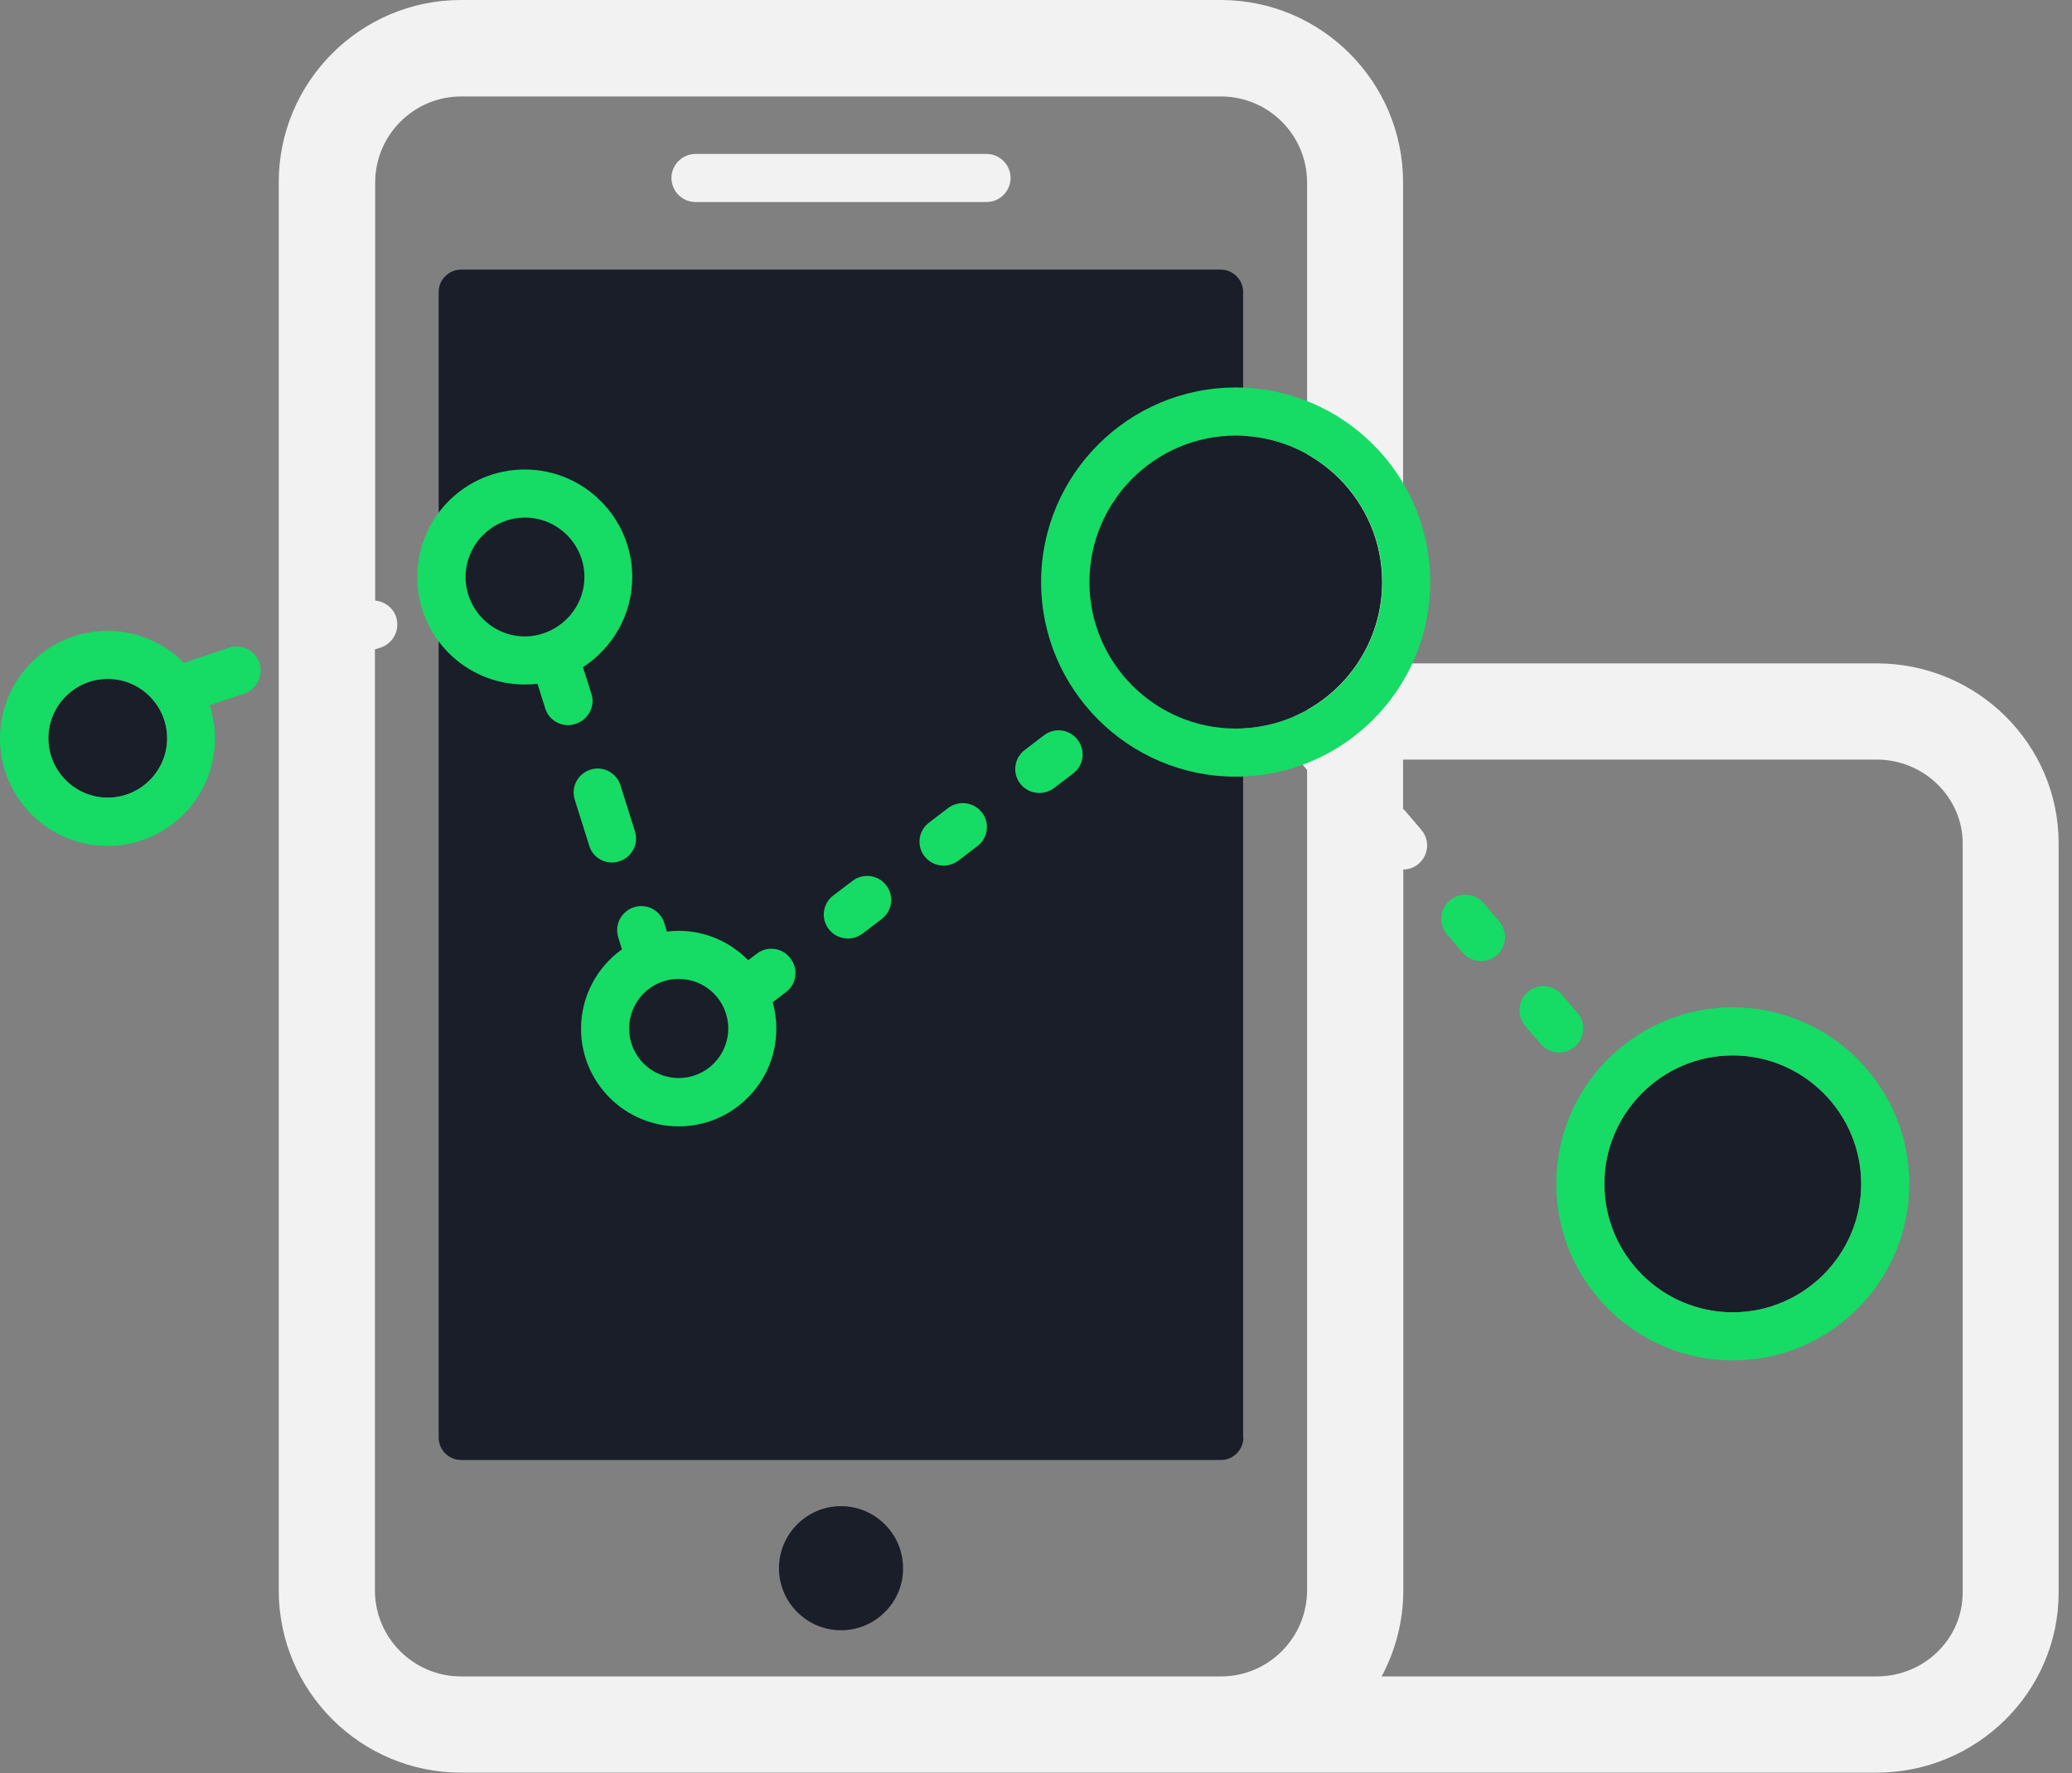
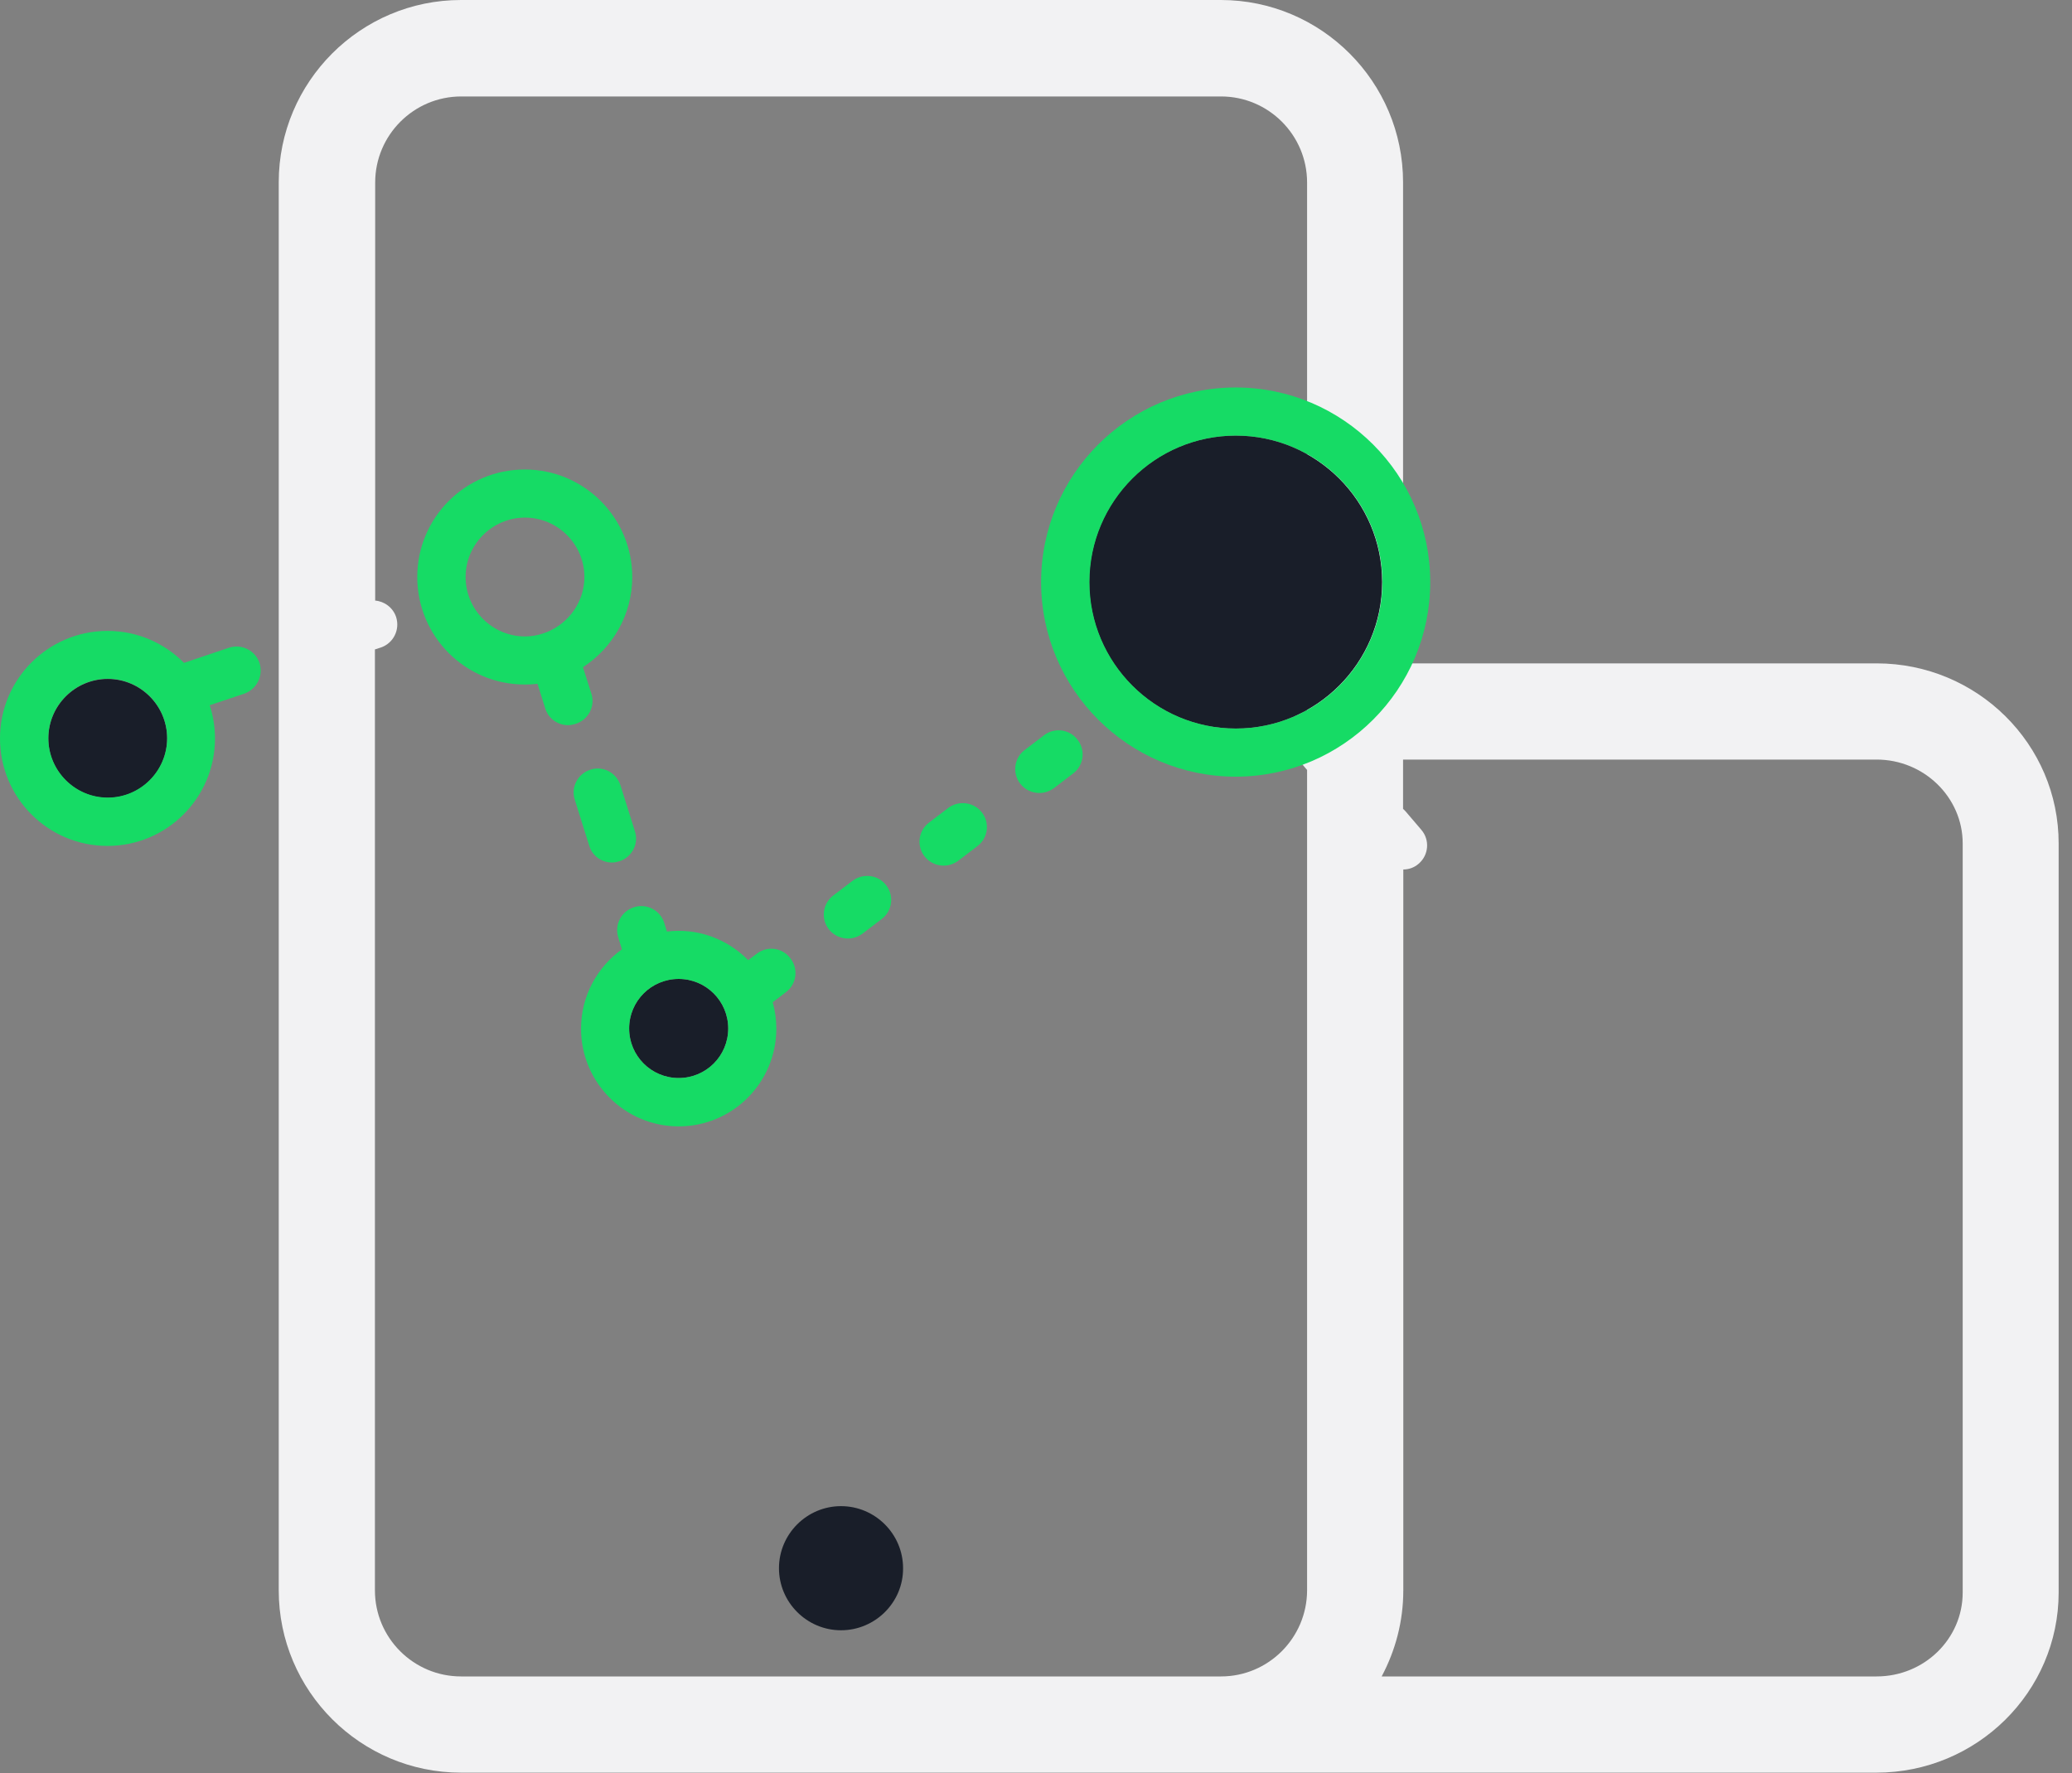
<svg xmlns="http://www.w3.org/2000/svg" width="97" height="83" viewBox="0 0 97 83" fill="none">
  <rect x="0" y="0" width="97" height="83" fill="#808080" stroke="none" />
  <path d="M39.372 76.312C37.773 76.312 36.467 75.006 36.467 73.407C36.467 71.808 37.773 70.502 39.372 70.502C40.971 70.502 42.277 71.808 42.277 73.407C42.288 75.006 40.971 76.312 39.372 76.312Z" fill="#191E29" />
-   <path d="M58.208 67.293C58.208 67.868 57.735 68.341 57.161 68.341H21.583C21.009 68.341 20.536 67.868 20.536 67.293V13.668C20.536 13.094 21.009 12.621 21.583 12.621H57.15C57.724 12.621 58.197 13.094 58.197 13.668V67.293H58.208Z" fill="#191E29" />
-   <path d="M81.119 49.403C77.809 49.403 75.107 52.105 75.107 55.416C75.107 58.726 77.809 61.428 81.119 61.428C84.429 61.428 87.131 58.726 87.131 55.416C87.131 52.105 84.429 49.403 81.119 49.403Z" fill="#191E29" />
-   <path d="M81.119 47.152C76.559 47.152 72.855 50.856 72.855 55.416C72.855 59.975 76.559 63.679 81.119 63.679C85.679 63.679 89.383 59.975 89.383 55.416C89.383 50.856 85.679 47.152 81.119 47.152ZM75.107 55.416C75.107 52.105 77.809 49.403 81.119 49.403C84.429 49.403 87.131 52.105 87.131 55.416C87.131 58.726 84.429 61.428 81.119 61.428C77.798 61.428 75.107 58.726 75.107 55.416Z" fill="#16DB65" />
  <path d="M31.772 45.823C30.488 45.823 29.453 46.859 29.453 48.142C29.453 49.426 30.488 50.462 31.772 50.462C33.056 50.462 34.091 49.426 34.091 48.142C34.091 46.859 33.044 45.823 31.772 45.823ZM5.044 31.783C3.513 31.783 2.263 33.033 2.263 34.564C2.263 36.096 3.513 37.345 5.044 37.345C6.575 37.345 7.825 36.096 7.825 34.564C7.825 33.033 6.575 31.783 5.044 31.783Z" fill="#191E29" />
  <path d="M12.148 31.029C11.945 30.444 11.315 30.128 10.718 30.32L8.613 31.029C7.701 30.106 6.44 29.532 5.033 29.532C2.263 29.532 0 31.783 0 34.564C0 37.345 2.252 39.597 5.033 39.597C7.814 39.597 10.065 37.345 10.065 34.564C10.065 34.024 9.975 33.495 9.818 33.011L11.439 32.47C12.024 32.256 12.34 31.626 12.148 31.029ZM5.044 37.334C3.513 37.334 2.263 36.084 2.263 34.553C2.263 33.022 3.513 31.772 5.044 31.772C6.575 31.772 7.825 33.022 7.825 34.553C7.825 36.084 6.575 37.334 5.044 37.334ZM27.685 32.47L27.291 31.232C28.676 30.331 29.599 28.777 29.599 27.01C29.599 24.24 27.348 21.977 24.567 21.977C21.786 21.977 19.534 24.229 19.534 27.01C19.534 29.791 21.786 32.042 24.567 32.042C24.769 32.042 24.972 32.031 25.163 32.009L25.524 33.157C25.67 33.641 26.12 33.945 26.593 33.945C26.706 33.945 26.818 33.923 26.931 33.889C27.55 33.697 27.877 33.056 27.685 32.47ZM25.602 29.588C25.557 29.599 25.512 29.622 25.479 29.633C25.197 29.734 24.893 29.791 24.578 29.791C23.047 29.791 21.797 28.541 21.797 27.01C21.797 25.479 23.047 24.229 24.578 24.229C26.109 24.229 27.359 25.479 27.359 27.01C27.359 28.169 26.627 29.171 25.602 29.588ZM28.654 40.374C28.766 40.374 28.879 40.351 28.991 40.318C29.588 40.126 29.915 39.496 29.723 38.91L29.047 36.76C28.856 36.163 28.226 35.837 27.64 36.028C27.044 36.219 26.717 36.85 26.908 37.435L27.584 39.586C27.73 40.07 28.169 40.374 28.654 40.374ZM39.912 41.23L39.011 41.916C38.516 42.288 38.415 42.997 38.798 43.492C39.023 43.785 39.361 43.932 39.698 43.932C39.935 43.932 40.171 43.853 40.374 43.706L41.275 43.02C41.77 42.648 41.871 41.939 41.489 41.443C41.117 40.948 40.408 40.858 39.912 41.23ZM50.45 34.632C50.079 34.136 49.37 34.035 48.874 34.418L47.974 35.105C47.478 35.476 47.377 36.186 47.76 36.681C47.985 36.974 48.322 37.12 48.66 37.12C48.897 37.12 49.133 37.041 49.336 36.895L50.236 36.208C50.732 35.837 50.833 35.127 50.45 34.632ZM44.393 37.818L43.492 38.505C42.997 38.876 42.896 39.586 43.279 40.081C43.504 40.374 43.842 40.52 44.179 40.52C44.416 40.52 44.652 40.441 44.855 40.295L45.755 39.608C46.251 39.237 46.352 38.527 45.969 38.032C45.598 37.548 44.889 37.447 44.393 37.818ZM35.431 44.641L35.026 44.945C34.193 44.1 33.044 43.571 31.772 43.571C31.581 43.571 31.401 43.583 31.221 43.605L31.097 43.2C30.905 42.603 30.275 42.277 29.678 42.468C29.081 42.659 28.755 43.29 28.946 43.887L29.115 44.438C27.956 45.271 27.201 46.622 27.201 48.154C27.201 50.676 29.25 52.725 31.772 52.725C34.294 52.725 36.343 50.676 36.343 48.154C36.343 47.726 36.287 47.309 36.174 46.915L36.794 46.442C37.289 46.071 37.39 45.361 37.008 44.866C36.636 44.359 35.927 44.258 35.431 44.641ZM29.453 48.142C29.453 46.859 30.489 45.823 31.772 45.823C33.056 45.823 34.092 46.859 34.092 48.142C34.092 49.426 33.056 50.462 31.772 50.462C30.489 50.462 29.453 49.426 29.453 48.142Z" fill="#16DB65" />
  <path d="M87.852 31.052H65.684V8.534C65.684 3.828 61.856 0 57.15 0H21.583C16.877 0 13.049 3.828 13.049 8.534V74.443C13.049 79.149 16.877 82.977 21.583 82.977H87.841C92.547 82.977 96.375 79.194 96.375 74.544V39.496C96.386 34.834 92.558 31.052 87.852 31.052ZM57.161 78.473H21.583C19.365 78.473 17.552 76.672 17.552 74.443V30.399L17.834 30.308C18.419 30.106 18.735 29.475 18.543 28.879C18.397 28.44 17.992 28.147 17.564 28.113V8.545C17.564 6.327 19.365 4.515 21.594 4.515H57.161C59.379 4.515 61.191 6.316 61.191 8.545V33.326C60.977 33.348 60.752 33.438 60.572 33.585C60.099 33.99 60.043 34.699 60.448 35.172L61.18 36.028L61.191 36.039V74.454C61.18 76.672 59.379 78.473 57.161 78.473ZM91.883 74.544C91.883 76.717 90.081 78.473 87.852 78.473H64.682C65.323 77.269 65.695 75.906 65.695 74.443V40.7C65.954 40.7 66.213 40.61 66.415 40.43C66.888 40.025 66.945 39.316 66.539 38.843L65.808 37.987C65.774 37.942 65.729 37.908 65.684 37.863V35.555H87.852C90.07 35.555 91.883 37.323 91.883 39.484V74.544Z" fill="#F2F2F3" />
-   <path d="M73.114 46.555C72.709 46.082 72 46.026 71.527 46.431C71.054 46.836 70.998 47.546 71.403 48.019L72.135 48.874C72.36 49.133 72.675 49.268 72.991 49.268C73.249 49.268 73.508 49.178 73.722 48.998C74.195 48.593 74.252 47.883 73.846 47.41L73.114 46.555ZM69.455 42.276C69.05 41.804 68.341 41.747 67.868 42.153C67.395 42.558 67.339 43.267 67.744 43.74L68.476 44.596C68.701 44.855 69.016 44.99 69.332 44.99C69.59 44.99 69.849 44.9 70.063 44.72C70.536 44.314 70.593 43.605 70.187 43.132L69.455 42.276Z" fill="#16DB65" />
-   <path d="M46.183 9.457H32.56C31.941 9.457 31.434 8.951 31.434 8.331C31.434 7.712 31.941 7.206 32.56 7.206H46.183C46.802 7.206 47.309 7.712 47.309 8.331C47.309 8.951 46.802 9.457 46.183 9.457Z" fill="#F2F2F3" />
  <path d="M57.848 20.39C54.065 20.39 50.991 23.463 50.991 27.246C50.991 31.029 54.065 34.103 57.848 34.103C61.63 34.103 64.704 31.029 64.704 27.246C64.704 23.463 61.63 20.39 57.848 20.39Z" fill="#191E29" />
  <path d="M57.848 18.138C52.826 18.138 48.739 22.225 48.739 27.246C48.739 32.267 52.826 36.355 57.848 36.355C62.869 36.355 66.956 32.267 66.956 27.246C66.956 22.225 62.869 18.138 57.848 18.138ZM51.002 27.246C51.002 23.463 54.076 20.39 57.859 20.39C61.642 20.39 64.715 23.463 64.715 27.246C64.715 31.029 61.642 34.103 57.859 34.103C54.076 34.103 51.002 31.029 51.002 27.246Z" fill="#16DB65" />
</svg>